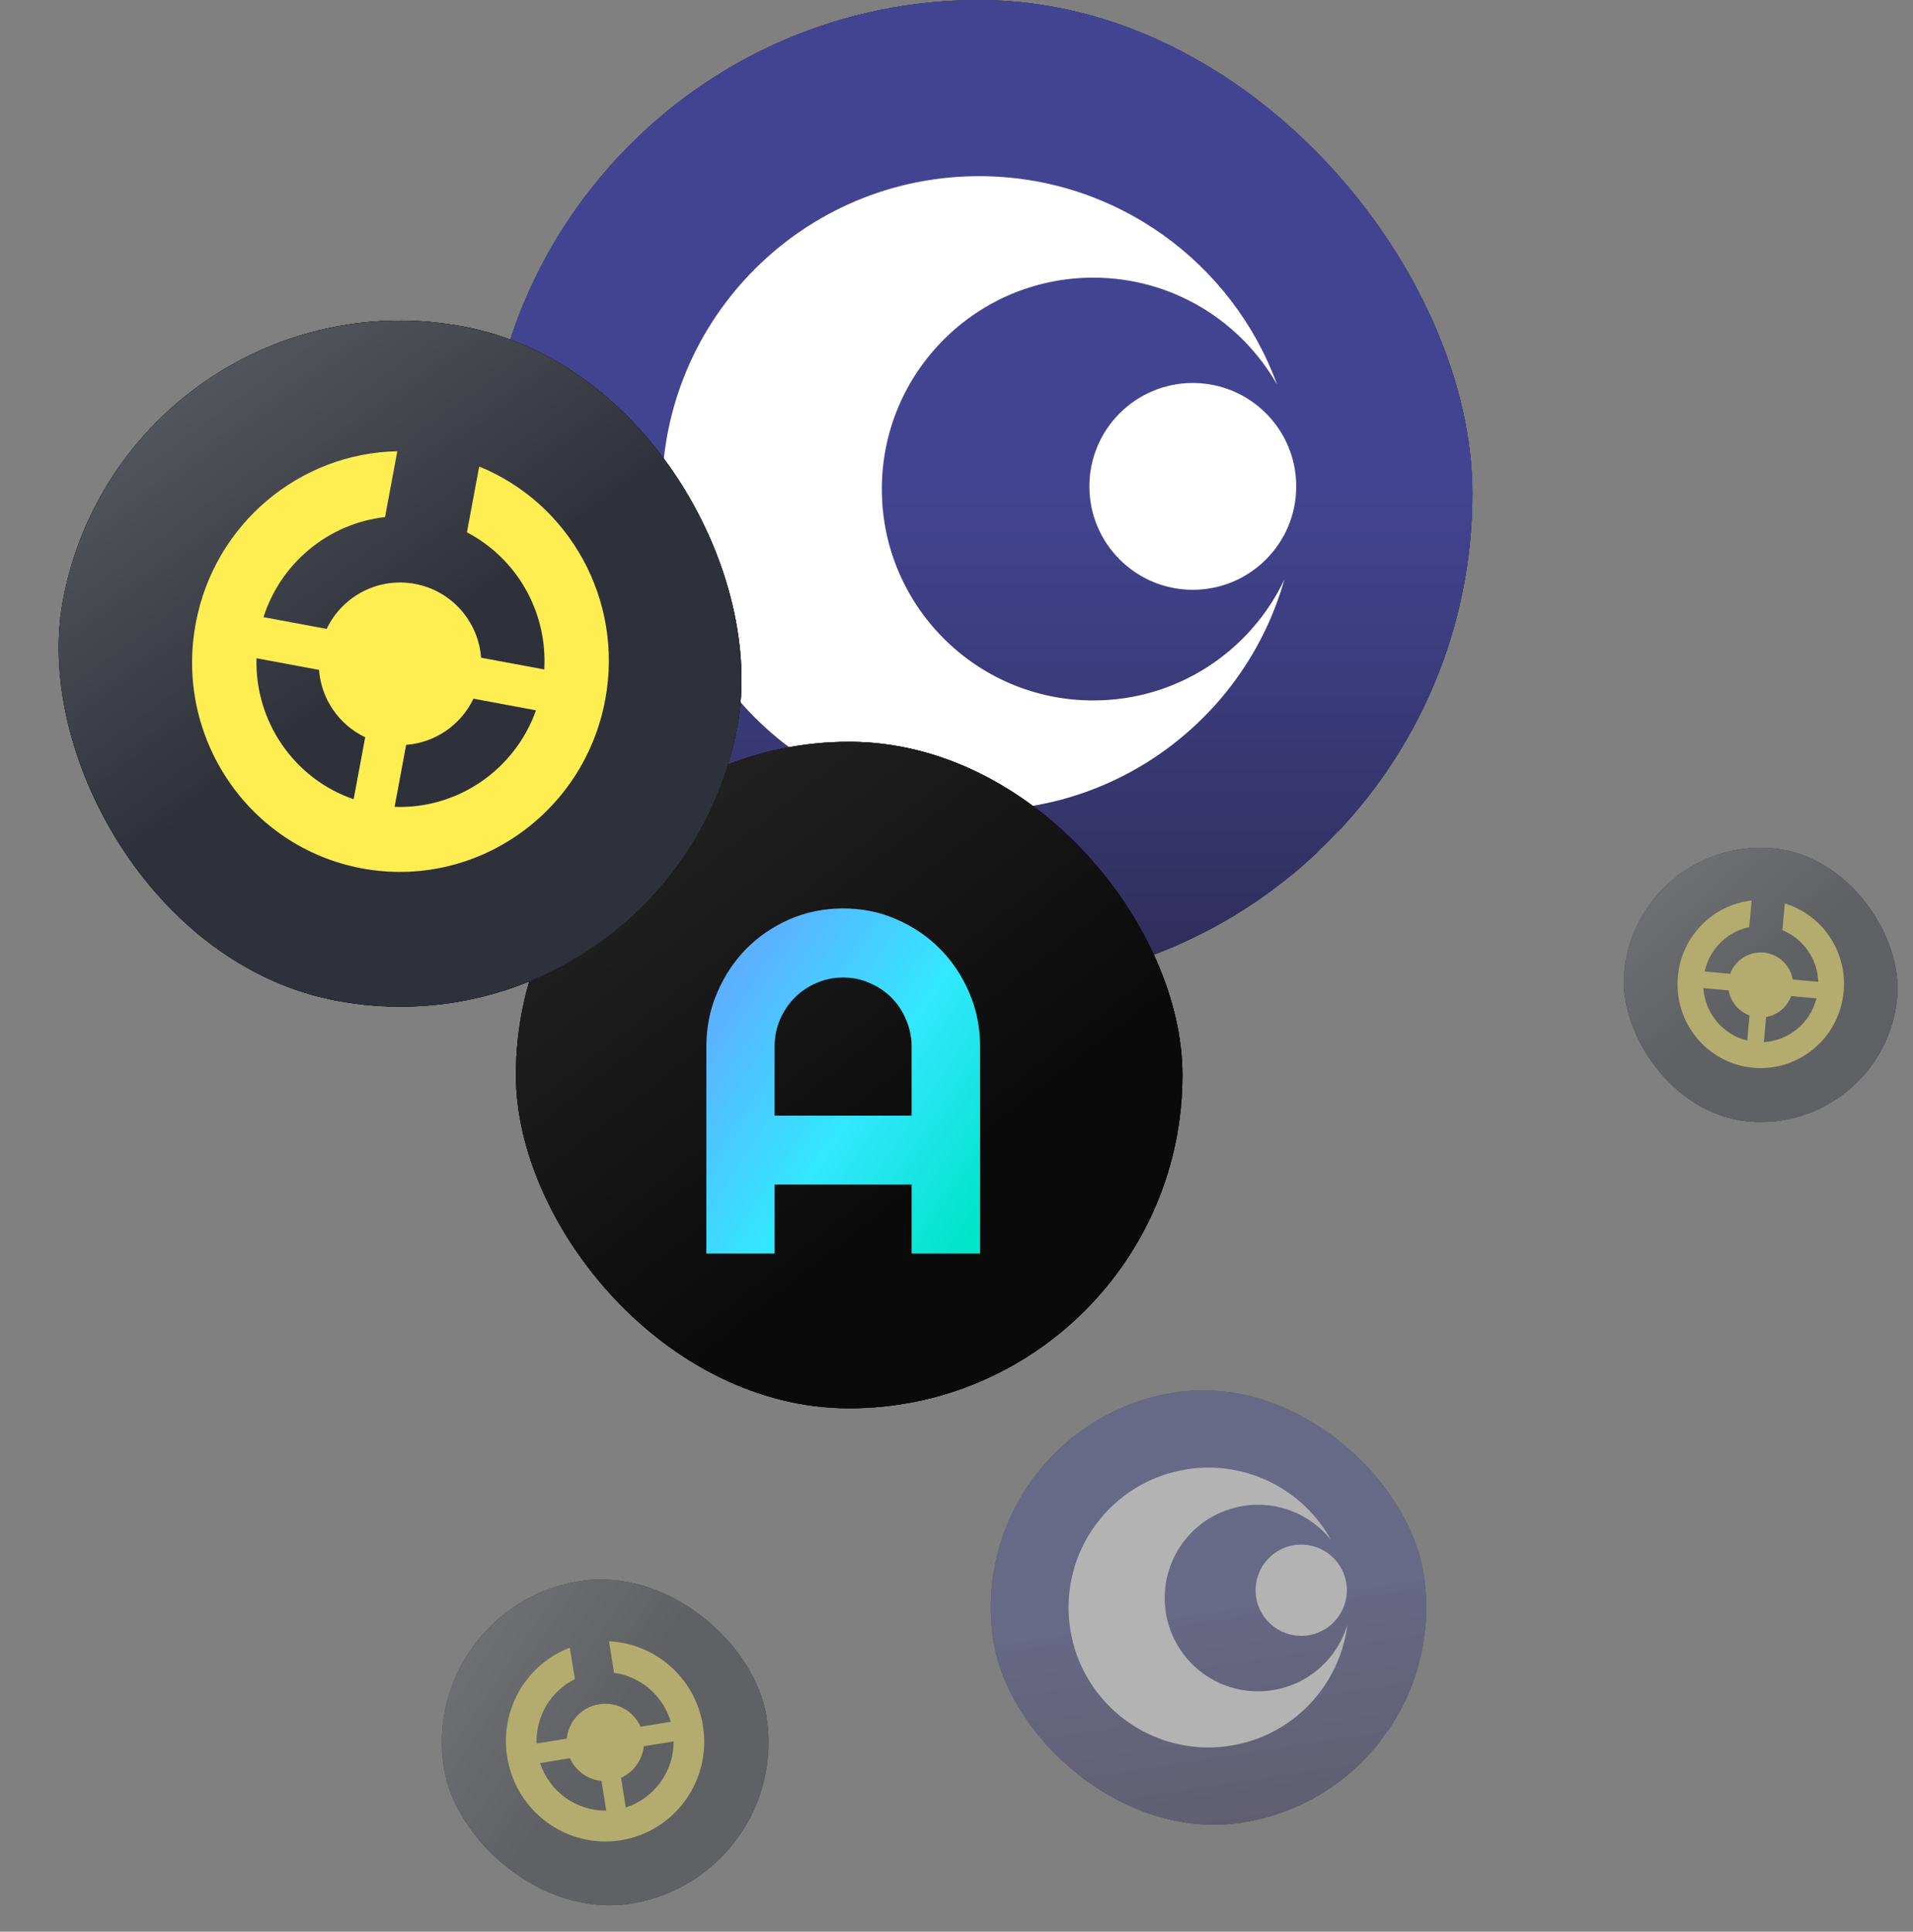
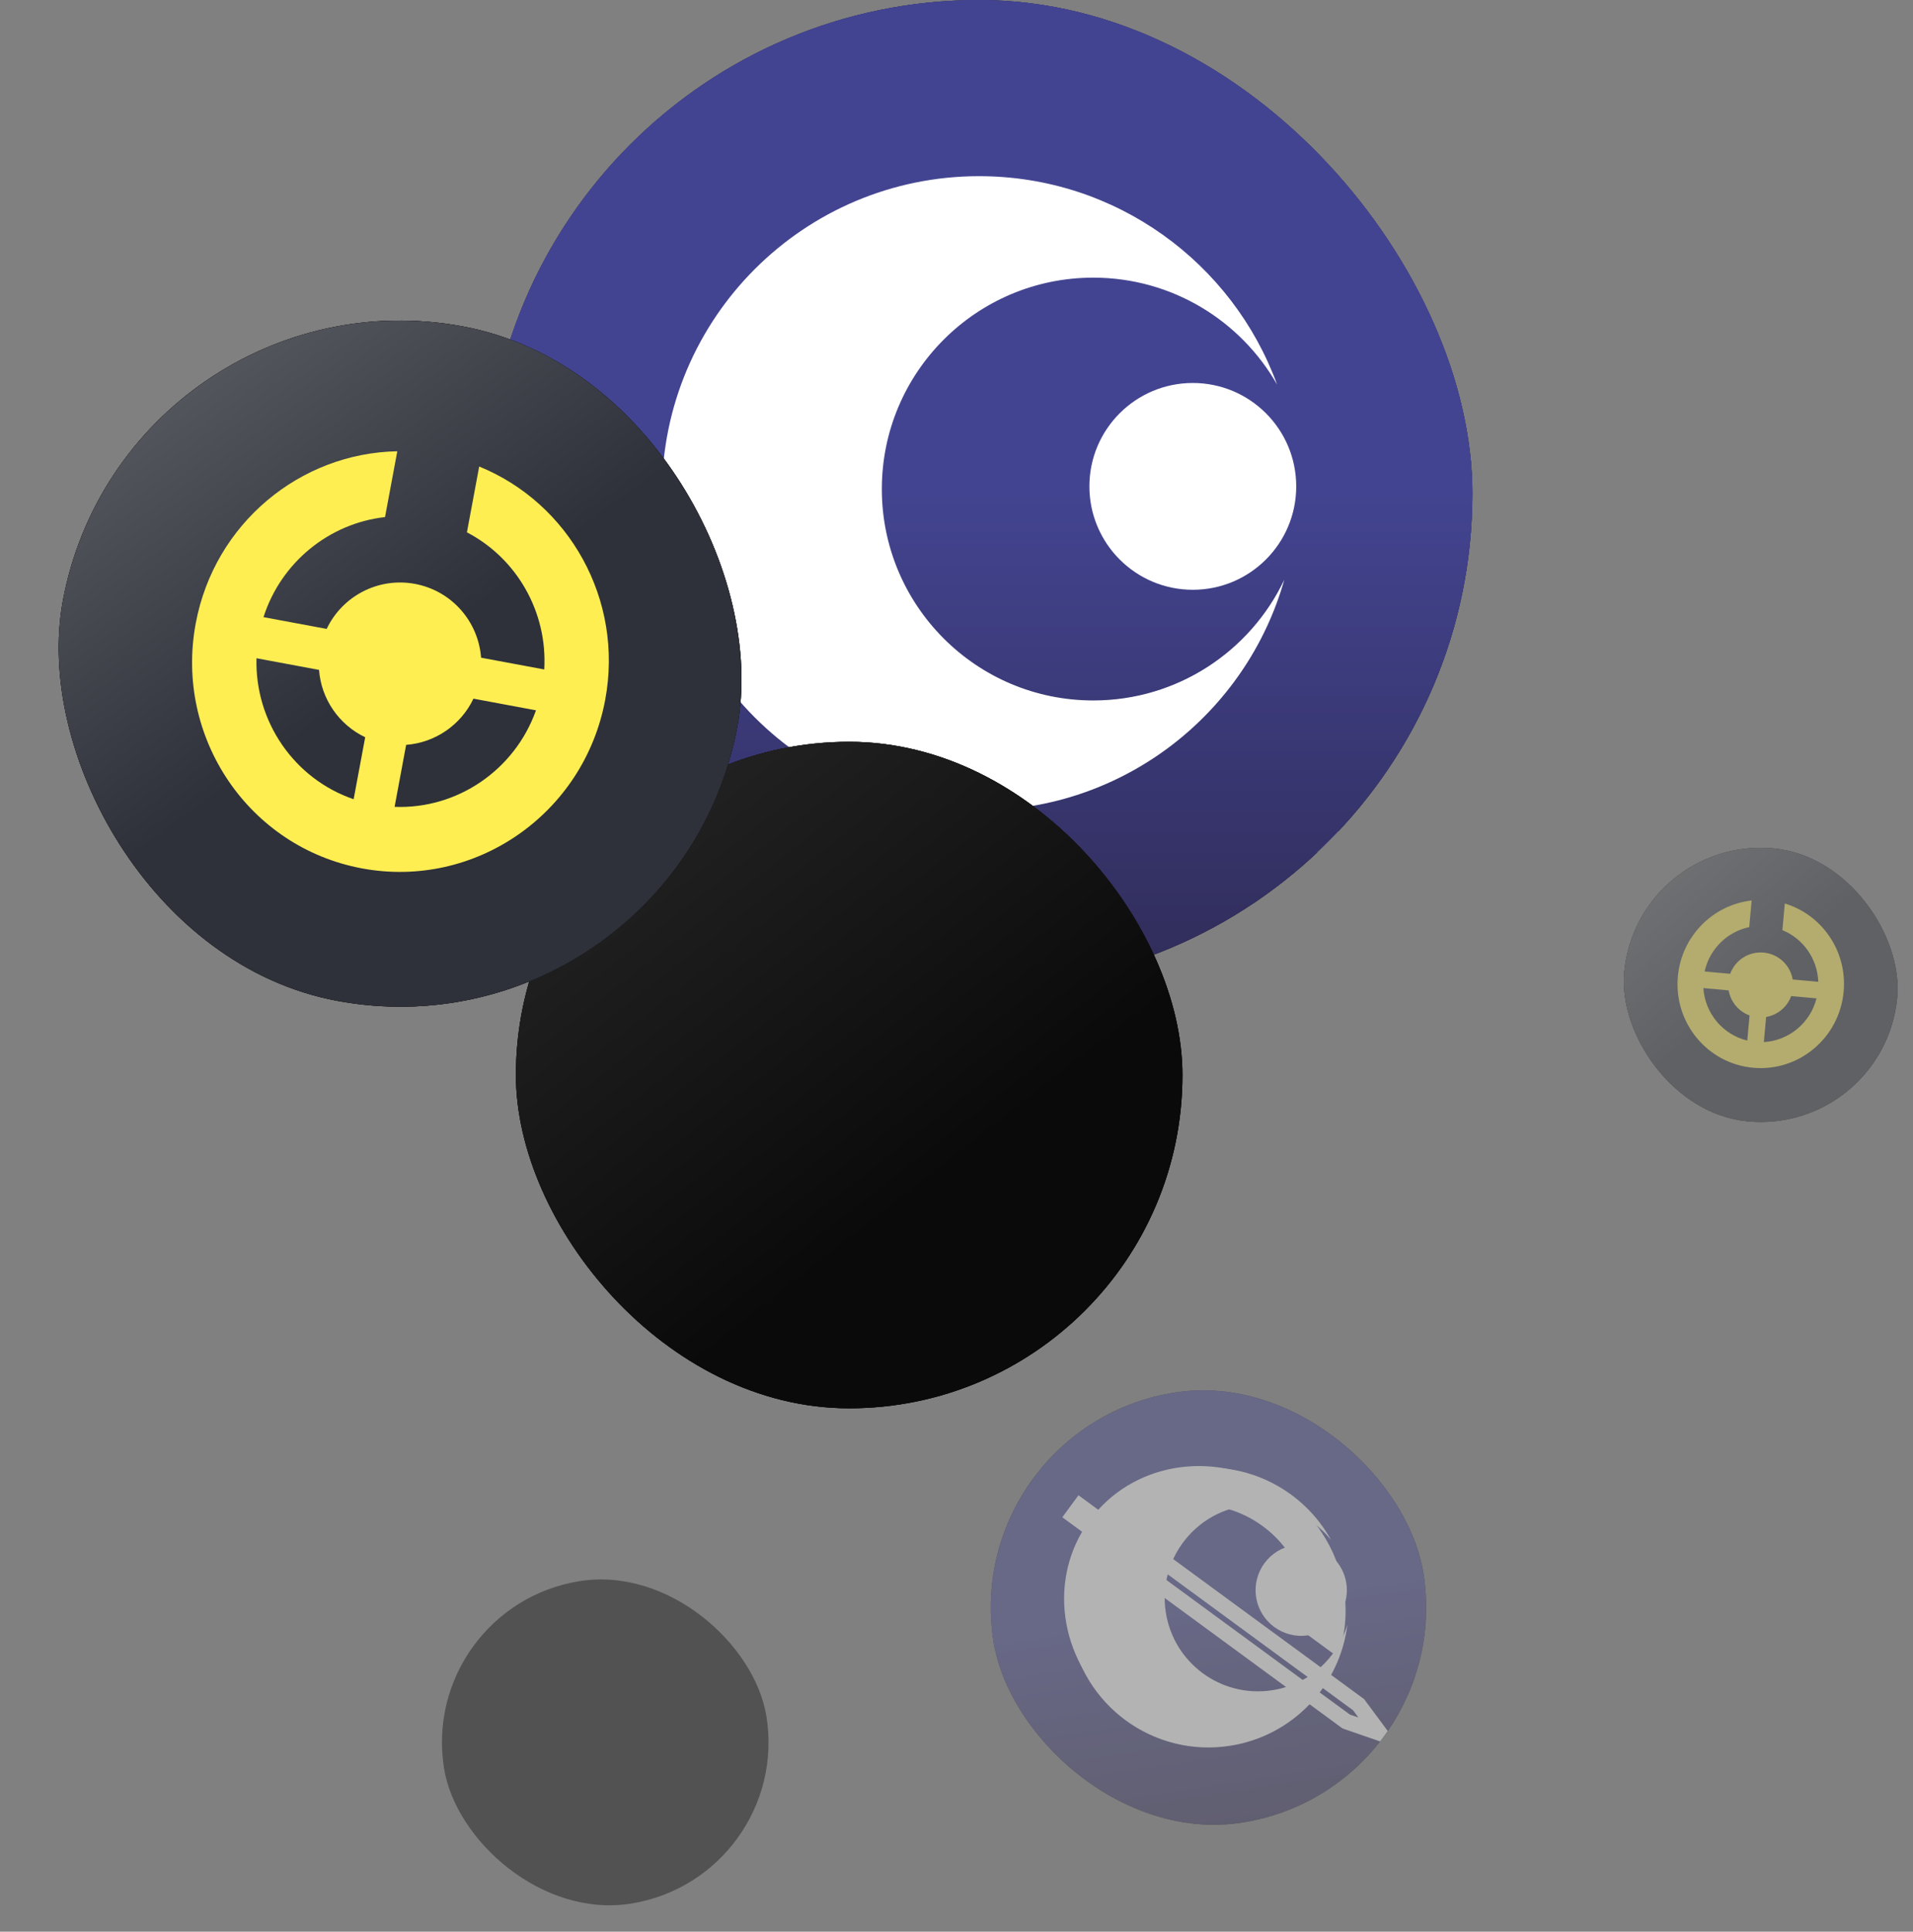
<svg xmlns="http://www.w3.org/2000/svg" width="508" height="513" viewBox="0 0 508 513" fill="none">
  <rect x="0" y="0" width="508" height="513" fill="#808080" stroke="none" />
  <g opacity="0.4">
    <g clip-path="url(#clip0_110_731)">
      <rect x="255" y="378.566" width="115.604" height="115.604" rx="57.802" transform="rotate(-8.74 255 378.566)" fill="#0E0C0D" />
      <g clip-path="url(#clip1_110_731)">
        <g clip-path="url(#clip2_110_731)">
          <path d="M369.261 361L255 378.566L272.565 492.828L386.827 475.262L369.261 361Z" fill="url(#paint0_linear_110_731)" />
          <path fill-rule="evenodd" clip-rule="evenodd" d="M286.389 397.092L282.099 402.941L287.351 406.794C278.046 422.698 282.629 443.811 298.499 455.452C312.557 465.764 331.045 465.394 343.685 455.685L334.841 449.198C326.054 454.342 314.167 454.144 304.604 447.129C293.054 438.658 289.969 423.966 295.743 412.949L300.566 416.487L294.777 428.588L298.19 431.091L303.447 420.1L305.116 421.324L356.52 459.029L365.07 461.983L371.977 464.37L367.626 458.498L362.24 451.231L310.836 413.525L309.168 412.302L318.071 403.986L314.659 401.483L304.857 410.638L300.033 407.1C308.808 398.284 323.747 396.814 335.296 405.286C344.859 412.3 348.619 423.579 346.352 433.506L355.196 439.993C360.66 425.02 355.459 407.274 341.401 396.963C325.531 385.322 304.017 387.293 291.641 400.945L286.389 397.092ZM307.558 417.995L308.394 416.855L359.295 454.191L360.719 456.112L358.458 455.331L307.558 417.995Z" fill="white" />
        </g>
      </g>
      <g clip-path="url(#clip3_110_731)">
        <g clip-path="url(#clip4_110_731)">
-           <path d="M369.261 361L255 378.566L272.565 492.828L386.827 475.262L369.261 361Z" fill="url(#paint1_linear_110_731)" />
+           <path d="M369.261 361L255 378.566L272.565 492.828L386.827 475.262Z" fill="url(#paint1_linear_110_731)" />
        </g>
        <path fill-rule="evenodd" clip-rule="evenodd" d="M353.492 409.021C348.142 402.27 339.418 398.505 330.295 399.907C316.773 401.986 307.496 414.634 309.575 428.156C311.654 441.679 324.301 450.955 337.823 448.877C347.587 447.376 355.138 440.365 357.798 431.493C355.809 447.58 343.372 461.056 326.559 463.641C306.276 466.759 287.305 452.844 284.186 432.56C281.068 412.276 294.983 393.305 315.267 390.187C331.129 387.748 346.188 395.726 353.492 409.021Z" fill="white" />
        <circle cx="345.541" cy="422.31" r="12.117" transform="rotate(-8.74 345.541 422.31)" fill="white" />
      </g>
    </g>
  </g>
  <g opacity="0.4">
    <g clip-path="url(#clip5_110_731)">
      <rect x="111" y="426.844" width="86.712" height="86.712" rx="43.356" transform="rotate(-9.187 111 426.844)" fill="#0E0C0D" />
      <g clip-path="url(#clip6_110_731)">
        <rect x="111" y="426.844" width="86.712" height="86.712" rx="12.387" transform="rotate(-9.187 111 426.844)" fill="#0E0C0D" />
        <g clip-path="url(#clip7_110_731)">
          <g clip-path="url(#clip8_110_731)">
            <path d="M196.599 413L111 426.844L124.844 512.444L210.443 498.6L196.599 413Z" fill="url(#paint2_linear_110_731)" />
          </g>
        </g>
-         <path fill-rule="evenodd" clip-rule="evenodd" d="M134.693 466.662C132.64 453.964 139.854 441.927 151.322 437.577L152.673 445.928C146.324 449.044 142.234 455.715 142.488 463.022L150.506 461.725C150.952 457.198 154.386 453.359 159.085 452.599C163.784 451.839 168.253 454.4 170.103 458.556L178.12 457.259C176.057 450.245 170.073 445.203 163.067 444.247L161.716 435.896C173.97 436.41 184.611 445.559 186.665 458.257C189.009 472.754 179.276 486.387 164.924 488.708C150.573 491.029 137.038 481.159 134.693 466.662ZM178.881 462.473L170.944 463.757C170.583 467.418 168.268 470.629 164.91 472.125L166.182 479.994C173.753 477.604 178.91 470.469 178.881 462.473ZM160.985 480.835L159.713 472.966C156.053 472.605 152.843 470.287 151.347 466.926L143.409 468.21C145.902 475.808 153.046 480.954 160.985 480.835Z" fill="#FFEE52" />
      </g>
    </g>
  </g>
  <g opacity="0.4">
    <g clip-path="url(#clip9_110_731)">
      <rect x="434.597" y="222" width="72.81" height="72.81" rx="36.405" transform="rotate(5.199 434.597 222)" fill="#0E0C0D" />
      <g clip-path="url(#clip10_110_731)">
        <rect x="434.597" y="222" width="72.81" height="72.81" rx="10.401" transform="rotate(5.199 434.597 222)" fill="#0E0C0D" />
        <g clip-path="url(#clip11_110_731)">
          <g clip-path="url(#clip12_110_731)">
            <path d="M507.107 228.597L434.597 222L427.999 294.51L500.51 301.108L507.107 228.597Z" fill="url(#paint3_linear_110_731)" />
          </g>
        </g>
        <path fill-rule="evenodd" clip-rule="evenodd" d="M445.561 259.329C446.54 248.572 454.919 240.287 465.154 239.141L464.51 246.216C458.697 247.425 453.979 251.998 452.66 257.994L459.453 258.612C460.759 255.023 464.354 252.617 468.334 252.979C472.314 253.341 475.415 256.356 476.052 260.122L482.844 260.74C482.63 254.605 478.814 249.256 473.315 247.017L473.959 239.943C483.818 242.917 490.564 252.578 489.586 263.334C488.468 275.614 477.708 284.672 465.551 283.566C453.394 282.46 444.444 271.609 445.561 259.329ZM482.376 265.139L475.652 264.528C474.595 267.43 472.042 269.559 468.998 270.076L468.392 276.741C475.048 276.377 480.731 271.65 482.376 265.139ZM463.989 276.341L464.596 269.676C461.695 268.618 459.567 266.063 459.052 263.017L452.327 262.405C452.77 269.106 457.507 274.782 463.989 276.341Z" fill="#FFEE52" />
      </g>
    </g>
  </g>
  <g clip-path="url(#clip13_110_731)">
    <rect x="129" width="262" height="262" rx="131" fill="#0E0C0D" />
    <g clip-path="url(#clip14_110_731)">
      <g clip-path="url(#clip15_110_731)">
        <path d="M391 0H129V262H391V0Z" fill="url(#paint4_linear_110_731)" />
        <path fill-rule="evenodd" clip-rule="evenodd" d="M192.935 52.309L181.31 63.934L191.748 74.371C165.428 106.794 168.422 155.667 199.962 187.207C227.902 215.148 269.444 220.686 301.103 203.29L283.526 185.713C262.07 194.211 235.51 189.672 216.504 170.666C193.55 147.712 191.697 113.741 208.426 91.05L218.012 100.636L200.878 125.748L207.66 132.53L223.222 109.722L226.537 113.038L328.701 215.201L346.835 224.763L361.487 232.488L353.762 217.837L344.2 199.702L242.037 97.539L238.721 94.223L261.529 78.661L254.747 71.879L229.637 89.012L220.05 79.425C242.742 62.698 276.712 64.551 299.665 87.504C318.671 106.51 323.21 133.07 314.713 154.525L332.29 172.103C349.686 140.444 344.147 98.903 316.207 70.963C284.667 39.423 235.795 36.429 203.372 62.747L192.935 52.309ZM233.154 106.421L235.42 104.155L336.583 205.318L339.11 210.112L334.316 207.584L233.154 106.421Z" fill="white" />
      </g>
    </g>
    <g clip-path="url(#clip16_110_731)">
      <g clip-path="url(#clip17_110_731)">
        <path d="M391 0H129V262H391V0Z" fill="url(#paint5_linear_110_731)" />
      </g>
      <path fill-rule="evenodd" clip-rule="evenodd" d="M339.138 102.137C329.478 85.174 311.233 73.734 290.315 73.734C259.309 73.734 234.173 98.87 234.173 129.877C234.173 160.884 259.309 186.02 290.315 186.02C312.704 186.02 332.032 172.915 341.047 153.957C331.053 189.309 298.551 215.214 259.999 215.214C213.489 215.214 175.785 177.51 175.785 131C175.785 84.49 213.489 46.786 259.999 46.786C296.371 46.786 327.356 69.843 339.138 102.137Z" fill="white" />
      <circle cx="316.753" cy="129.169" r="27.461" fill="white" />
    </g>
  </g>
  <g clip-path="url(#clip18_110_731)">
    <rect x="137" y="197" width="177" height="177" rx="88.5" fill="#0E0C0D" />
    <g clip-path="url(#clip19_110_731)">
      <rect x="137" y="197" width="177" height="177" rx="25.286" fill="#0E0C0D" />
      <g clip-path="url(#clip20_110_731)">
        <g clip-path="url(#clip21_110_731)">
          <path d="M314 197H137V374H314V197Z" fill="url(#paint6_linear_110_731)" />
        </g>
      </g>
-       <path d="M242.077 296.285V277.94C242.077 275.426 241.591 273.061 240.62 270.845C239.69 268.586 238.401 266.626 236.753 264.964C235.106 263.302 233.162 262.003 230.922 261.065C228.725 260.085 226.38 259.595 223.887 259.595C221.394 259.595 219.028 260.085 216.789 261.065C214.592 262.003 212.669 263.302 211.021 264.964C209.373 266.626 208.064 268.586 207.092 270.845C206.162 273.061 205.697 275.426 205.697 277.94V296.285H242.077ZM260.267 332.911H242.077V314.566H205.697V332.911H187.571V277.94C187.571 272.869 188.521 268.118 190.423 263.686C192.324 259.211 194.902 255.312 198.155 251.988C201.451 248.665 205.296 246.044 209.69 244.126C214.127 242.209 218.859 241.25 223.887 241.25C228.915 241.25 233.627 242.209 238.021 244.126C242.458 246.044 246.324 248.665 249.619 251.988C252.915 255.312 255.514 259.211 257.415 263.686C259.317 268.118 260.267 272.869 260.267 277.94V332.911Z" fill="url(#paint7_linear_110_731)" />
    </g>
  </g>
  <g clip-path="url(#clip22_110_731)">
    <rect x="33.377" y="70" width="182.192" height="182.192" rx="91.096" transform="rotate(10.556 33.377 70)" fill="#0E0C0D" />
    <g clip-path="url(#clip23_110_731)">
      <rect x="33.377" y="70" width="182.192" height="182.192" rx="26.027" transform="rotate(10.556 33.377 70)" fill="#0E0C0D" />
      <g clip-path="url(#clip24_110_731)">
        <g clip-path="url(#clip25_110_731)">
          <path d="M212.486 103.377L33.377 70L-0 249.109L179.109 282.486L212.486 103.377Z" fill="url(#paint8_linear_110_731)" />
        </g>
      </g>
      <path fill-rule="evenodd" clip-rule="evenodd" d="M51.973 165.562C56.924 138.991 79.734 120.309 105.501 119.845L102.244 137.319C87.478 138.974 74.656 149.264 69.971 163.894L86.749 167.021C90.842 158.385 100.359 153.23 110.191 155.062C120.023 156.894 127.044 165.131 127.752 174.662L144.528 177.788C145.427 162.452 137.172 148.235 123.993 141.372L127.25 123.898C151.119 133.611 165.669 159.256 160.717 185.826C155.065 216.159 126.139 236.212 96.11 230.616C66.081 225.02 46.32 195.894 51.973 165.562ZM142.333 188.639L125.724 185.544C122.413 192.529 115.555 197.237 107.851 197.812L104.783 214.276C121.452 214.924 136.715 204.474 142.333 188.639ZM93.909 212.25L96.977 195.786C89.997 192.475 85.294 185.612 84.721 177.903L68.11 174.808C67.647 191.605 78.123 206.851 93.909 212.25Z" fill="#FFEE52" />
    </g>
  </g>
  <defs>
    <linearGradient id="paint0_linear_110_731" x1="329.736" y1="484.039" x2="320.935" y2="426.791" gradientUnits="userSpaceOnUse">
      <stop stop-color="#302C58" />
      <stop offset="1" stop-color="#434491" />
    </linearGradient>
    <linearGradient id="paint1_linear_110_731" x1="329.736" y1="484.039" x2="320.935" y2="426.791" gradientUnits="userSpaceOnUse">
      <stop stop-color="#302C58" />
      <stop offset="1" stop-color="#434491" />
    </linearGradient>
    <linearGradient id="paint2_linear_110_731" x1="14.444" y1="363.248" x2="160.721" y2="462.722" gradientUnits="userSpaceOnUse">
      <stop stop-color="#C4C4C4" />
      <stop offset="1" stop-color="#2E313A" />
    </linearGradient>
    <linearGradient id="paint3_linear_110_731" x1="369.33" y1="150.132" x2="467.553" y2="261.554" gradientUnits="userSpaceOnUse">
      <stop stop-color="#C4C4C4" />
      <stop offset="1" stop-color="#2E313A" />
    </linearGradient>
    <linearGradient id="paint4_linear_110_731" x1="260.091" y1="262" x2="260.091" y2="130.733" gradientUnits="userSpaceOnUse">
      <stop stop-color="#302C58" />
      <stop offset="1" stop-color="#434491" />
    </linearGradient>
    <linearGradient id="paint5_linear_110_731" x1="260.091" y1="262" x2="260.091" y2="130.733" gradientUnits="userSpaceOnUse">
      <stop stop-color="#302C58" />
      <stop offset="1" stop-color="#434491" />
    </linearGradient>
    <linearGradient id="paint6_linear_110_731" x1="113.294" y1="149.589" x2="244.464" y2="317.107" gradientUnits="userSpaceOnUse">
      <stop stop-color="#323232" />
      <stop offset="1" stop-color="#0A0A0A" />
    </linearGradient>
    <linearGradient id="paint7_linear_110_731" x1="207.769" y1="241.25" x2="282.757" y2="291.081" gradientUnits="userSpaceOnUse">
      <stop stop-color="#5CB1FF" />
      <stop offset="0.504" stop-color="#33E7FF" />
      <stop offset="1" stop-color="#00E4C9" />
    </linearGradient>
    <linearGradient id="paint8_linear_110_731" x1="-112.436" y1="-124.299" x2="106.243" y2="176.243" gradientUnits="userSpaceOnUse">
      <stop stop-color="#C4C4C4" />
      <stop offset="1" stop-color="#2E313A" />
    </linearGradient>
    <clipPath id="clip0_110_731">
      <rect x="255" y="378.566" width="115.604" height="115.604" rx="57.802" transform="rotate(-8.74 255 378.566)" fill="white" />
    </clipPath>
    <clipPath id="clip1_110_731">
      <rect width="115.604" height="115.604" fill="white" transform="translate(255 378.566) rotate(-8.74)" />
    </clipPath>
    <clipPath id="clip2_110_731">
      <rect width="115.604" height="115.604" fill="white" transform="translate(255 378.566) rotate(-8.74)" />
    </clipPath>
    <clipPath id="clip3_110_731">
      <rect width="115.604" height="115.604" fill="white" transform="translate(255 378.566) rotate(-8.74)" />
    </clipPath>
    <clipPath id="clip4_110_731">
-       <rect width="115.604" height="115.604" fill="white" transform="translate(255 378.566) rotate(-8.74)" />
-     </clipPath>
+       </clipPath>
    <clipPath id="clip5_110_731">
      <rect x="111" y="426.844" width="86.712" height="86.712" rx="43.356" transform="rotate(-9.187 111 426.844)" fill="white" />
    </clipPath>
    <clipPath id="clip6_110_731">
-       <rect x="111" y="426.844" width="86.712" height="86.712" rx="12.387" transform="rotate(-9.187 111 426.844)" fill="white" />
-     </clipPath>
+       </clipPath>
    <clipPath id="clip7_110_731">
      <rect width="86.712" height="86.712" fill="white" transform="translate(111 426.844) rotate(-9.187)" />
    </clipPath>
    <clipPath id="clip8_110_731">
      <rect width="86.712" height="86.712" fill="white" transform="translate(111 426.844) rotate(-9.187)" />
    </clipPath>
    <clipPath id="clip9_110_731">
      <rect x="434.597" y="222" width="72.81" height="72.81" rx="36.405" transform="rotate(5.199 434.597 222)" fill="white" />
    </clipPath>
    <clipPath id="clip10_110_731">
      <rect x="434.597" y="222" width="72.81" height="72.81" rx="10.401" transform="rotate(5.199 434.597 222)" fill="white" />
    </clipPath>
    <clipPath id="clip11_110_731">
      <rect width="72.81" height="72.81" fill="white" transform="translate(434.597 222) rotate(5.199)" />
    </clipPath>
    <clipPath id="clip12_110_731">
      <rect width="72.81" height="72.81" fill="white" transform="translate(434.597 222) rotate(5.199)" />
    </clipPath>
    <clipPath id="clip13_110_731">
      <rect x="129" width="262" height="262" rx="131" fill="white" />
    </clipPath>
    <clipPath id="clip14_110_731">
      <rect width="262" height="262" fill="white" transform="translate(129)" />
    </clipPath>
    <clipPath id="clip15_110_731">
      <rect width="262" height="262" fill="white" transform="translate(129)" />
    </clipPath>
    <clipPath id="clip16_110_731">
      <rect width="262" height="262" fill="white" transform="translate(129)" />
    </clipPath>
    <clipPath id="clip17_110_731">
      <rect width="262" height="262" fill="white" transform="translate(129)" />
    </clipPath>
    <clipPath id="clip18_110_731">
      <rect x="137" y="197" width="177" height="177" rx="88.5" fill="white" />
    </clipPath>
    <clipPath id="clip19_110_731">
      <rect x="137" y="197" width="177" height="177" rx="25.286" fill="white" />
    </clipPath>
    <clipPath id="clip20_110_731">
      <rect width="177" height="177" fill="white" transform="translate(137 197)" />
    </clipPath>
    <clipPath id="clip21_110_731">
      <rect width="177" height="177" fill="white" transform="translate(137 197)" />
    </clipPath>
    <clipPath id="clip22_110_731">
      <rect x="33.377" y="70" width="182.192" height="182.192" rx="91.096" transform="rotate(10.556 33.377 70)" fill="white" />
    </clipPath>
    <clipPath id="clip23_110_731">
      <rect x="33.377" y="70" width="182.192" height="182.192" rx="26.027" transform="rotate(10.556 33.377 70)" fill="white" />
    </clipPath>
    <clipPath id="clip24_110_731">
      <rect width="182.192" height="182.192" fill="white" transform="translate(33.377 70) rotate(10.556)" />
    </clipPath>
    <clipPath id="clip25_110_731">
      <rect width="182.192" height="182.192" fill="white" transform="translate(33.377 70) rotate(10.556)" />
    </clipPath>
  </defs>
</svg>